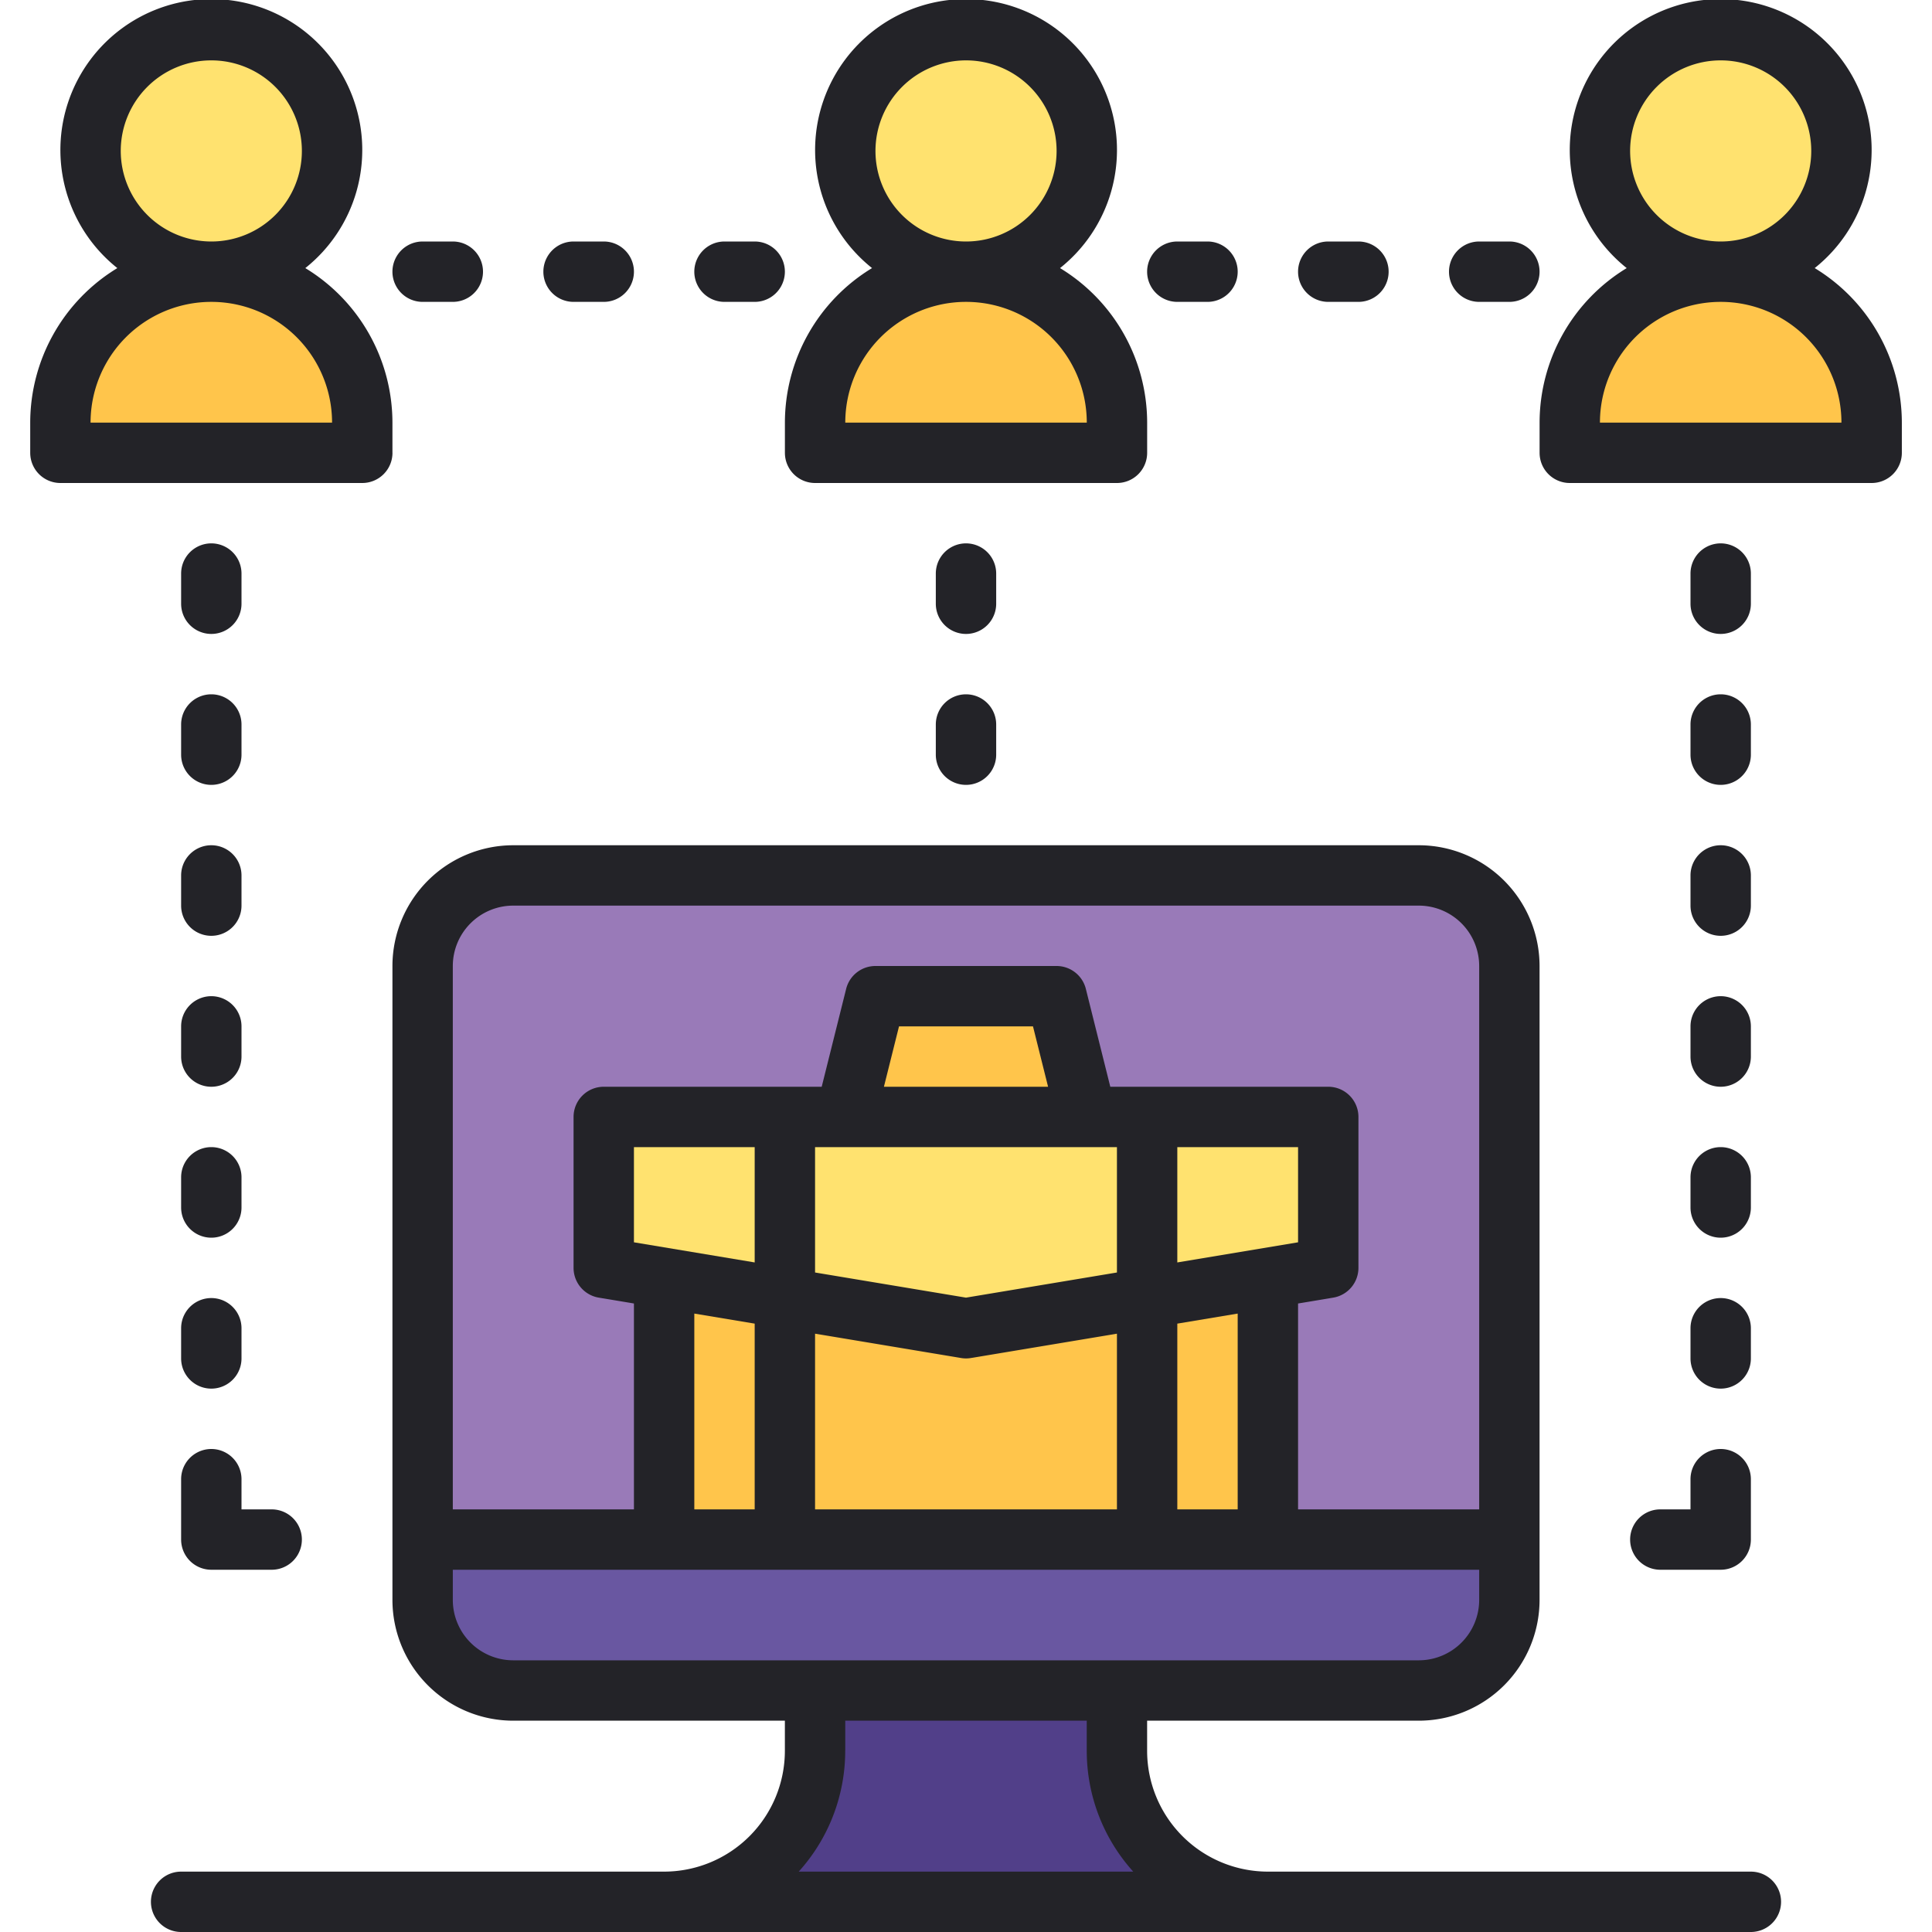
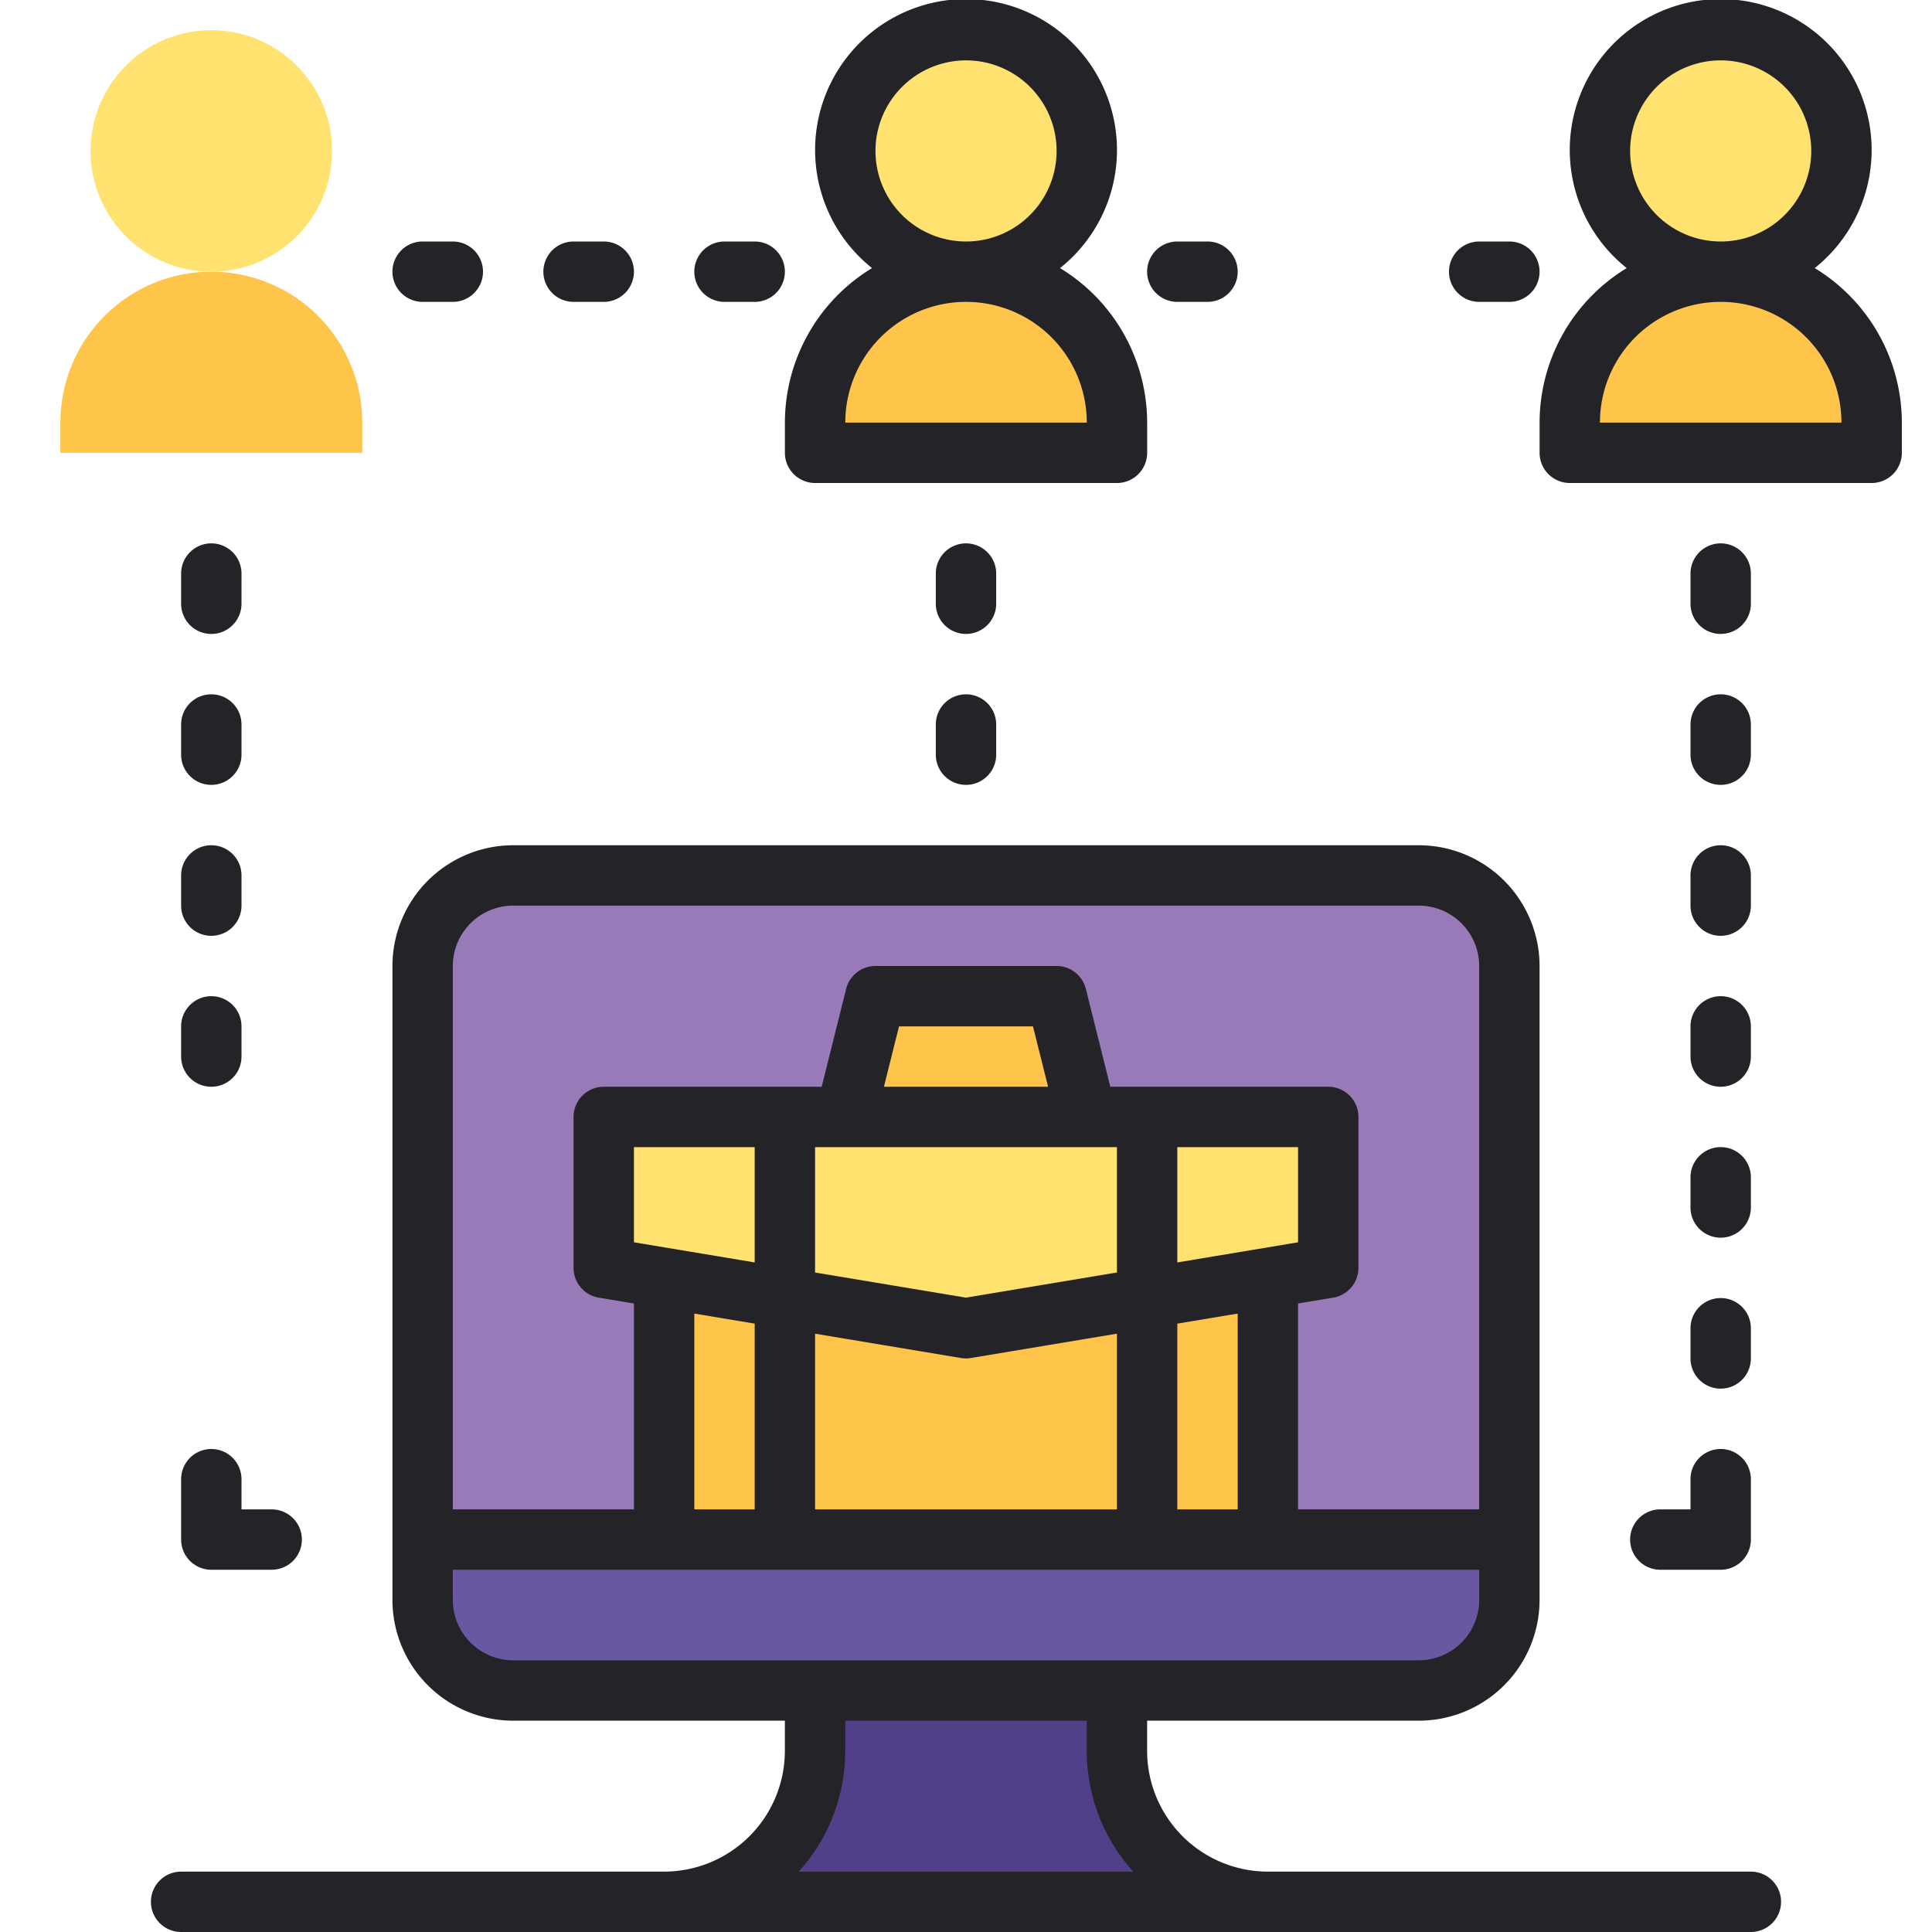
<svg xmlns="http://www.w3.org/2000/svg" height="512" viewBox="0 0 64 64" width="512">
  <g id="Remote_Working" data-name="Remote Working">
    <path d="m27 15v-1a5 5 0 0 1 10 0v1z" fill="#ffc54b" />
    <path d="m52 15v-1a5 5 0 0 1 10 0v1z" fill="#ffc54b" />
    <path d="m2 15v-1a5 5 0 0 1 10 0v1z" fill="#ffc54b" />
    <rect fill="#997ab8" height="27" rx="3" width="36" x="14" y="29" />
    <path d="m28 37 1-4h6l1 4z" fill="#ffc54b" />
    <path d="m22 51v-8.67l10 1.67 10-1.67v8.67z" fill="#ffc54b" />
    <circle cx="32" cy="5" fill="#ffe26f" r="4" />
    <circle cx="57" cy="5" fill="#ffe26f" r="4" />
    <circle cx="7" cy="5" fill="#ffe26f" r="4" />
    <path d="m22 63a5.006 5.006 0 0 0 5-5v-2h10v2a5.006 5.006 0 0 0 5 5z" fill="#513f89" />
    <path d="m20 42v-5h24v5l-12 2z" fill="#ffe26f" />
    <path d="m17 56a3.003 3.003 0 0 1 -3-3v-2h36v2a3.003 3.003 0 0 1 -3 3z" fill="#6957a1" />
    <g fill="#232328">
      <path d="m28.887 8.881a5.996 5.996 0 0 0 -2.886 5.119v1a1 1 0 0 0 1 1h10a1 1 0 0 0 1-1v-1a5.996 5.996 0 0 0 -2.886-5.119 5 5 0 1 0 -6.227 0zm7.114 5.119h-8a4 4 0 0 1 8 0zm-4-12a3 3 0 1 1 -3 3 3.003 3.003 0 0 1 3-3z" />
      <path d="m60.114 8.881a5 5 0 1 0 -6.227 0 5.996 5.996 0 0 0 -2.886 5.119v1a1 1 0 0 0 1 1h10a1 1 0 0 0 1-1v-1a5.996 5.996 0 0 0 -2.886-5.119zm-6.114-3.881a3 3 0 1 1 3 3 3.003 3.003 0 0 1 -3-3zm-1 9a4 4 0 0 1 8 0z" />
-       <path d="m13 15v-1a5.996 5.996 0 0 0 -2.886-5.119 5 5 0 1 0 -6.227 0 5.996 5.996 0 0 0 -2.886 5.119v1a1 1 0 0 0 1 1h10a1 1 0 0 0 1-1zm-9-10a3 3 0 1 1 3 3 3.003 3.003 0 0 1 -3-3zm-1 9a4 4 0 0 1 8 0z" />
      <path d="m14 10h1a1 1 0 0 0 0-2h-1a1 1 0 0 0 0 2z" />
      <path d="m19 10h1a1 1 0 0 0 0-2h-1a1 1 0 0 0 0 2z" />
      <path d="m24 10h1a1 1 0 0 0 0-2h-1a1 1 0 0 0 0 2z" />
      <path d="m7 21a1 1 0 0 0 1-1v-1a1 1 0 0 0 -2 0v1a1 1 0 0 0 1 1z" />
      <path d="m6 25a1 1 0 0 0 2 0v-1a1 1 0 0 0 -2 0z" />
      <path d="m6 30a1 1 0 0 0 2 0v-1a1 1 0 0 0 -2 0z" />
      <path d="m6 35a1 1 0 0 0 2 0v-1a1 1 0 0 0 -2 0z" />
-       <path d="m6 40a1 1 0 0 0 2 0v-1a1 1 0 0 0 -2 0z" />
-       <path d="m6 45a1 1 0 0 0 2 0v-1a1 1 0 0 0 -2 0z" />
      <path d="m6 51a1 1 0 0 0 1 1h2a1 1 0 0 0 0-2h-1v-1a1 1 0 0 0 -2 0z" />
      <path d="m49 10h1a1 1 0 0 0 0-2h-1a1 1 0 0 0 0 2z" />
-       <path d="m44 10h1a1 1 0 0 0 0-2h-1a1 1 0 0 0 0 2z" />
      <path d="m39 10h1a1 1 0 0 0 0-2h-1a1 1 0 0 0 0 2z" />
      <path d="m57 21a1 1 0 0 0 1-1v-1a1 1 0 0 0 -2 0v1a1 1 0 0 0 1 1z" />
      <path d="m56 25a1 1 0 0 0 2 0v-1a1 1 0 0 0 -2 0z" />
      <path d="m33 19a1 1 0 0 0 -2 0v1a1 1 0 0 0 2 0z" />
      <path d="m32 23a1 1 0 0 0 -1 1v1a1 1 0 0 0 2 0v-1a1 1 0 0 0 -1-1z" />
      <path d="m56 30a1 1 0 0 0 2 0v-1a1 1 0 0 0 -2 0z" />
      <path d="m56 35a1 1 0 0 0 2 0v-1a1 1 0 0 0 -2 0z" />
      <path d="m56 40a1 1 0 0 0 2 0v-1a1 1 0 0 0 -2 0z" />
      <path d="m56 45a1 1 0 0 0 2 0v-1a1 1 0 0 0 -2 0z" />
      <path d="m56 50h-1a1 1 0 0 0 0 2h2a1 1 0 0 0 1-1v-2a1 1 0 0 0 -2 0z" />
      <path d="m58 62h-16a4.004 4.004 0 0 1 -4-4v-1h9a4.004 4.004 0 0 0 4-4v-21a4.004 4.004 0 0 0 -4-4h-30a4.004 4.004 0 0 0 -4 4v21a4.004 4.004 0 0 0 4 4h9v1a4.004 4.004 0 0 1 -4 4h-16a1 1 0 0 0 0 2h52a1 1 0 0 0 0-2zm-41-32h30a2.002 2.002 0 0 1 2 2v18h-6v-6.82l1.164-.194a1 1 0 0 0 .836-.986v-5a1 1 0 0 0 -1-1h-7.22l-.81-3.243a1 1 0 0 0 -.97-.757h-6a1 1 0 0 0 -.97.757l-.81 3.243h-7.22a1 1 0 0 0 -1 1v5a1 1 0 0 0 .836.986l1.164.194v6.82h-6v-18a2.002 2.002 0 0 1 2-2zm22 20v-6.153l2-.333v6.486zm-12 0v-5.82l4.836.806a.988.988 0 0 0 .328 0l4.836-.806v5.82zm-4 0v-6.486l2 .333v6.153zm14-12v4.153l-5 .833-5-.833v-4.153zm-7.719-2 .5-2h4.438l.5 2zm13.719 2v3.153l-4 .667v-3.82zm-18 3.82-4-.667v-3.153h4zm-10 11.18v-1h34v1a2.002 2.002 0 0 1 -2 2h-30a2.002 2.002 0 0 1 -2-2zm13 5v-1h8v1a5.969 5.969 0 0 0 1.54 4h-11.081a5.969 5.969 0 0 0 1.54-4z" />
    </g>
  </g>
</svg>